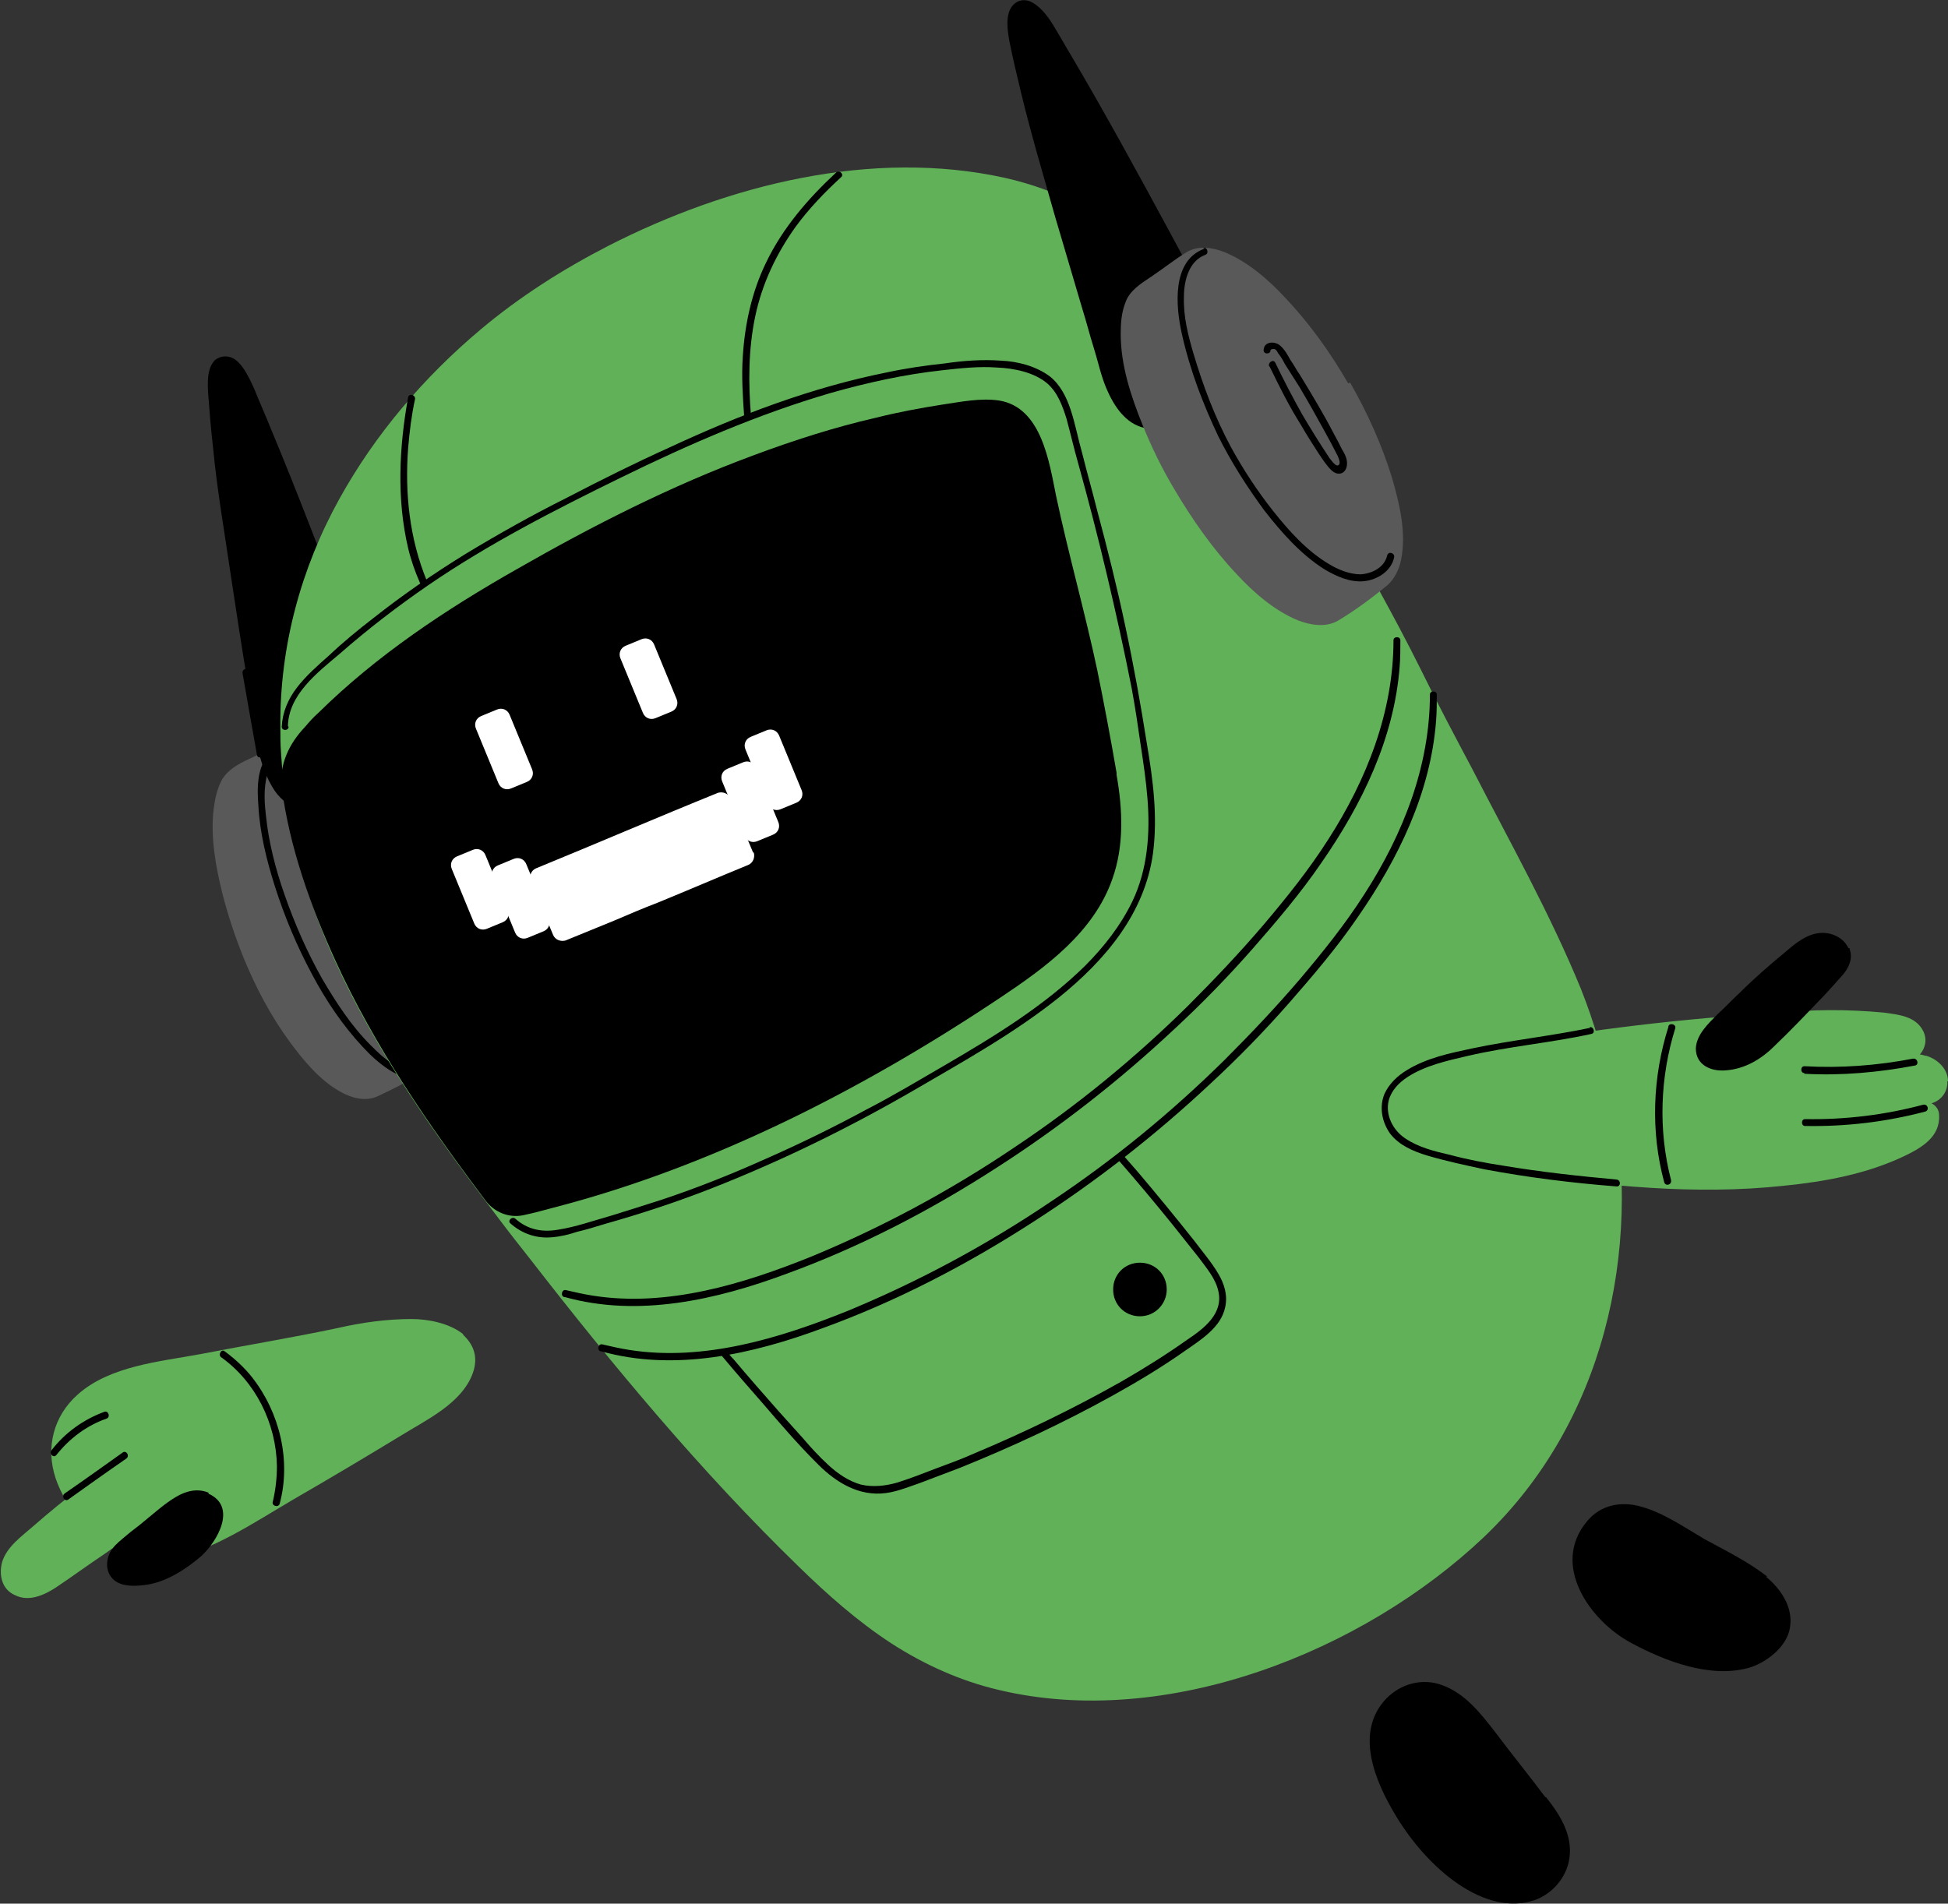
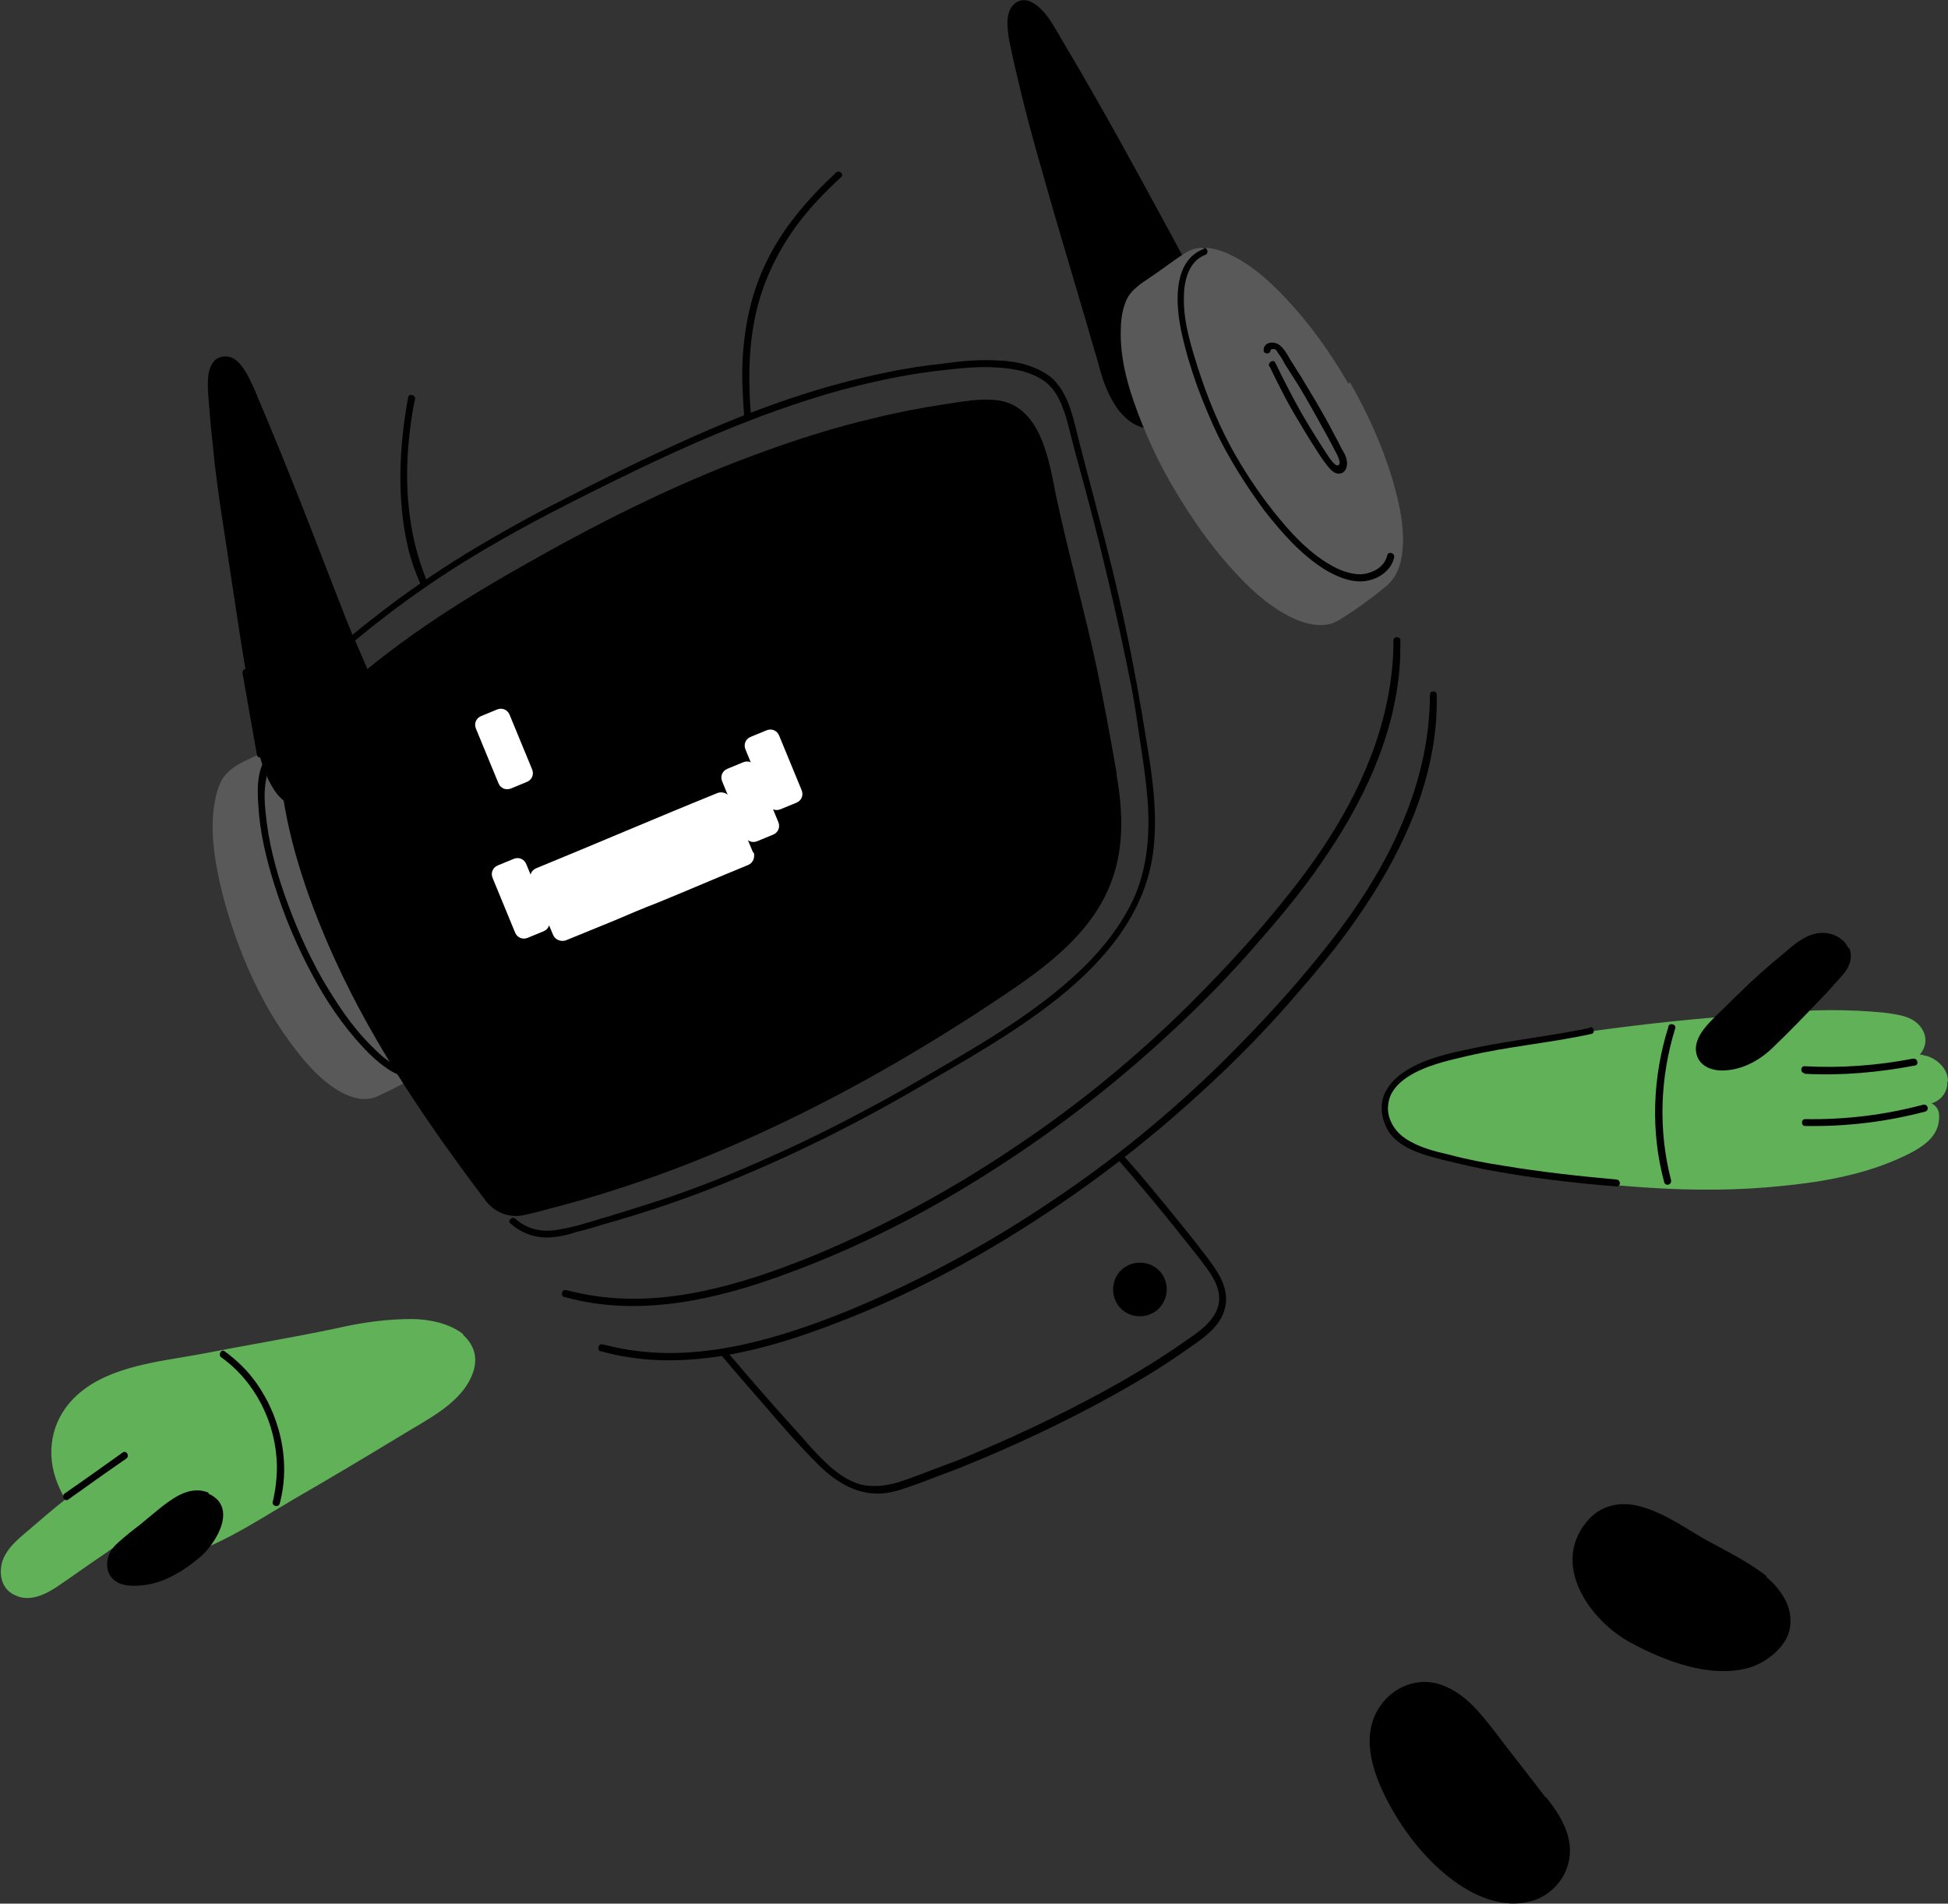
<svg xmlns="http://www.w3.org/2000/svg" id="_x3C_Layer_x3E_" version="1.1" viewBox="0 0 283.5 277.1">
  <rect x="0" y="0" width="283.5" height="277.1" fill="#333333" stroke="none" />
  <defs>
    <style>
      .st0 {
        fill: #595959;
      }

      .st1 {
        fill: #60b158;
      }

      .st2 {
        fill: #fff;
      }
    </style>
  </defs>
  <g>
    <path class="st1" d="M67.4,194.2c-2-1.6-5.1-2.2-7.5-2.2-3.6,0-7.2.5-10.7,1.3-6.6,1.4-13.3,2.5-20,3.8-5.9,1.1-13.2,1.7-17.9,5.9-3.5,3.1-4.7,7.7-3.2,12.2,1.5,4.4,5.1,8.4,9.1,10.7,2.2,1.3,4.7,1.7,7.2,1.2,6.6-1.4,12.6-5.5,18.4-8.9,5.2-3,10.4-6.1,15.5-9.2,3.7-2.3,8.9-4.7,10.5-9.1.9-2.5,0-4.3-1.4-5.6Z" />
    <path class="st1" d="M21.3,212.2c-.2,0-.5,0-.7,0-3.5-.2-6.1,2.3-8.7,4.2-2.4,1.8-4.7,3.7-7,5.7-1.7,1.5-3.9,3-4.6,5.3-.5,1.9,0,4,1.9,4.8,2,1,4.2,0,5.9-1.1,2.4-1.6,4.7-3.3,7.1-4.9,2.2-1.6,4.5-3,6.7-4.7,1.6-1.2,3.4-2.9,3.6-5,.3-2.5-1.9-3.9-4.1-4.3Z" />
    <path d="M30.4,217.3c-1.6-.7-3.3-.3-4.8.6-1.7,1-3.2,2.4-4.7,3.6-.8.7-1.7,1.3-2.5,2-.7.6-1.5,1.2-2.1,2-.9,1.3-1.1,3.3.3,4.5,1.2,1,3.1.9,4.6.7,3-.4,5.9-2.3,8.1-4.2,2.3-2.1,5.3-7.2,1-9.1Z" />
    <path d="M9.9,218.3c2.8-2,5.6-4,8.5-6,.5-.4,0-1.2-.5-.9-2.8,2-5.6,4-8.5,6-.5.4,0,1.2.5.9h0Z" />
-     <path d="M8.2,211.8c1.9-2.4,4.4-4.3,7.3-5.3.6-.2.3-1.2-.3-1-3,1.1-5.7,3-7.7,5.6-.4.5.3,1.2.7.7h0Z" />
    <path d="M32.1,197.5c5.1,3.6,8.1,9.7,8.2,15.9,0,1.8-.2,3.5-.6,5.2-.2.6.8.9,1,.3,1.7-6.3,0-13.3-4-18.4-1.1-1.4-2.5-2.7-4-3.8-.5-.4-1,.5-.5.9h0Z" />
  </g>
  <g>
    <path d="M224.9,261.6c-2.4-3.2-5-6.4-7.4-9.6-2.1-2.7-4.3-5.5-7.6-6.7-2.9-1.1-6.1-.2-8.2,2-4.6,4.9-1.6,12,1.5,17.1,4.6,7.6,12.8,14.6,20.1,12.2,2.6-.9,4.7-3.3,5.1-6.1.5-3.4-1.4-6.4-3.4-8.9Z" />
    <path d="M202.9,248.1c1.6-1.6,3.9-.1,5,1.2,1.6,1.8,3.1,3.7,4.6,5.6,3.1,3.9,6.3,7.8,9.4,11.7,1.5,1.8,3.8,4.1,3.2,6.7-.1.6.8.9,1,.3.5-2.4-.8-4.4-2.2-6.2-1.8-2.2-3.6-4.4-5.3-6.6-1.8-2.2-3.5-4.4-5.3-6.6-.9-1.1-1.8-2.2-2.6-3.3-.8-1-1.5-2-2.4-2.9-1.6-1.5-4.2-2.4-6-.7-.5.5.3,1.2.7.7h0Z" />
  </g>
  <g>
    <path d="M257.2,229.5c-2.8-2.2-6.1-3.8-9.2-5.5-2.9-1.7-5.9-3.8-9.2-4.7-2.8-.8-5.8-.3-7.8,2.1-5.4,6.4.4,14.5,6.3,17.7,5,2.7,11.5,5.2,17.1,3.7,2.6-.7,5.7-3.1,6.1-5.9.5-2.9-1.3-5.6-3.5-7.4Z" />
    <path d="M232.1,222.2c1.3-2.1,4.4-.3,6,.4,2.3,1.1,4.6,2.1,6.8,3.2,2.2,1,4.5,2.1,6.7,3.1,1.9.9,3.9,1.8,5.4,3.3,1.5,1.5,2.4,4,1.3,6-.3.6.6,1.1.9.5,1-1.9.7-4.1-.4-5.9-1.2-2-3.3-3.2-5.4-4.2-5.1-2.5-10.2-4.8-15.3-7.1-1.2-.6-2.5-1.2-3.9-1.3-1.1,0-2.3.5-2.9,1.5-.3.5.5,1,.9.5h0Z" />
  </g>
  <g>
    <path class="st0" d="M60.8,128.2c-1.8-4.4-4.1-8.6-6.9-12.5-2-2.7-4.4-5.5-7.4-7.2-1.5-.9-3.4-1.4-5.1-.6-1.8.8-3.4,1.8-5.2,2.6-1.5.7-3,1.5-3.9,3-.7,1.3-1,2.7-1.2,4.2-.5,4.2.3,8.5,1.3,12.5.8,3.1,1.8,6.1,3,9.1,1.8,4.4,4,8.6,6.8,12.4,2,2.7,4.3,5.5,7.3,7.2,1.6.9,3.6,1.5,5.4.7,2.4-1.1,4.9-2.4,7.1-3.8,1.2-.7,1.8-1.9,2.2-3.2,1.2-3.5.8-7.5.2-11-.8-4.6-2.2-9.1-4-13.5Z" />
    <path d="M55.9,105.4c-.8-5.3-3.7-10.6-5.5-15.2-3.6-9.2-7.1-18.5-10.9-27.6-.8-2-1.7-4-2.5-6-.7-1.5-1.5-3.3-2.7-4.2-.9-.7-2.1-.7-3,0-1.2,1.2-1.1,3.3-1,5,.2,2.6.4,5.1.7,7.7.6,6.3,1.7,12.5,2.6,18.7.8,5.3,1.6,10.6,2.5,15.9.8,4.8,1,10.6,3.5,14.8,1.8,3.2,5.3,4.3,8.8,3.9,2.9-.4,5.3-1.7,6.6-4.4,1.4-2.8,1.5-5.7,1.1-8.7Z" />
    <path d="M39.2,109.7c-1.8,1.9-1.8,5-1.6,7.5.2,4,1.2,8,2.4,11.8,1.4,4.4,3.2,8.7,5.4,12.8,2,3.8,4.5,7.5,7.4,10.6,1.1,1.2,2.4,2.4,3.8,3.3.9.6,2,1.1,3.1.9.6,0,.4-1.1-.3-1-.8.1-1.7-.4-2.3-.8-1.2-.7-2.2-1.7-3.2-2.7-2.8-2.8-5-6.2-7-9.6-2.2-3.9-4-8-5.5-12.3-1.3-3.7-2.3-7.6-2.7-11.5-.2-1.7-.3-3.4,0-5.1.2-1.2.5-2.4,1.3-3.3.4-.5-.3-1.2-.7-.7h0Z" />
    <path d="M38.4,109.6c-.7-4-1.4-8-2.1-11.9-.1-.6-1.1-.4-1,.3.7,4,1.4,8,2.1,11.9.1.6,1.1.4,1-.3h0Z" />
    <path d="M32.5,53.7c1.8.2,2.4,2.2,2.7,3.7.3,1.8.6,3.7.9,5.5.6,3.9,1.2,7.7,1.8,11.6,1.2,7.7,2.4,15.5,3.5,23.2.7,4.4,1.3,8.7,2,13.1,0,.6,1.1.4,1-.3-2.5-16.1-4.9-32.3-7.4-48.4-.2-1.1-.3-2.1-.5-3.2-.2-1-.3-2.1-.6-3.1-.5-1.6-1.6-3-3.4-3.1-.6,0-.6.9,0,1h0Z" />
-     <path class="st1" d="M234.5,159c-1-5.1-2.5-10.2-4.4-15-4.5-11-10.4-21.5-15.8-32-2.6-4.9-5.2-9.8-7.6-14.7-7.7-15.4-16.9-30.3-26.3-44.7-8.3-12.7-18.6-23.2-34.1-26.7-19.4-4.3-40.4,1-57.8,9.9-6.6,3.4-12.9,7.4-18.6,12.2-8.2,6.9-15.3,15.2-20.5,24.6-5.6,10.1-8.7,21.5-8.6,33.2,0,1.3,0,2.5.1,3.8.6,10.4,3.5,20.7,7.8,30.2,6.2,13.6,14.9,25.8,23.9,37.6,1.5,2,3,3.9,4.5,5.8,12.1,15.6,24.9,31,39.1,44.8,4.2,4.1,8.6,8,13.5,11.2,4.8,3.1,10.1,5.5,15.7,6.8,24.3,5.8,52.9-5.5,70.6-22.3,17.4-16.6,23-41.5,18.6-64.5Z" />
    <path d="M178.4,52.1c-.2-4.5-2.5-7.9-4.6-11.7-1.2-2.2-2.3-4.3-3.5-6.5-4.7-8.7-9.4-17.3-14.4-25.8-.8-1.3-1.5-2.6-2.3-3.9-.8-1.4-1.9-3-3.3-3.8-1-.6-2.2-.5-3,.5-1,1.3-.7,3.4-.4,5.1.5,2.5,1.1,5,1.7,7.5,1.5,6.2,3.3,12.2,5,18.2,1.3,4.4,2.6,8.8,3.9,13.2.6,1.9,1.1,3.9,1.7,5.8.6,1.9,1,3.9,1.8,5.8,1.1,2.6,2.8,5.2,5.6,5.8,2.9.6,6-.7,8.1-2.6,1-.9,2-2.1,2.6-3.3.7-1.3.9-2.8.8-4.3Z" />
    <path d="M162.5,112.5c-.8-4.7-1.9-10.5-2.8-14.9-1.8-8.5-4.2-16.9-6-25.4-1-4.9-2.1-12.9-8.3-13.9-2.7-.4-5.6.2-8.3.6-3.2.5-6.4,1.1-9.6,1.9-6.1,1.4-12,3.3-17.9,5.5-11.9,4.4-23.3,10.2-34.3,16.5-10.4,5.9-20.5,12.6-29,21-.7.6-1.3,1.3-1.9,2-2.3,2.4-3.8,5.5-3.4,8.8,1.1,8.6,4.2,17.3,7.8,25.2,5.7,12.5,13.6,24,21.9,35,1.3,1.7,3.4,2.5,5.4,2.1,2.3-.5,2.1-.5,4.4-1.1,23.2-6,45.2-17.3,65.1-30.6,6.6-4.4,13.6-9.5,16.3-17.3,1.7-4.8,1.5-10,.6-15.1Z" />
    <path d="M82.2,188.8c10.7,3,22.1.4,32.3-3.4,10.7-3.9,20.9-9.2,30.5-15.4,9.2-5.9,17.9-12.7,25.9-20.2,4-3.7,7.8-7.6,11.4-11.7,3.5-4,7-8.1,10-12.5,5.9-8.5,10.6-18.1,11.4-28.6.1-1.3.1-2.5.1-3.8,0-.6-1-.6-1,0,0,10.4-3.9,20.3-9.5,29-2.8,4.4-6.1,8.5-9.4,12.4-3.5,4.1-7.2,8-11,11.8-7.7,7.6-16.1,14.5-25.1,20.5-9.3,6.3-19.3,11.7-29.7,16-9.9,4-21,7.4-31.8,5.7-1.3-.2-2.6-.5-3.9-.8-.6-.2-.9.8-.3,1h0Z" />
    <path d="M87.5,196.7c10.7,3,22.1.4,32.3-3.4,10.7-3.9,20.9-9.2,30.5-15.4,9.2-5.9,17.9-12.7,25.9-20.2,4-3.7,7.8-7.6,11.4-11.7,3.5-4,7-8.1,10-12.5,5.9-8.5,10.6-18.1,11.4-28.6.1-1.3.1-2.5.1-3.8,0-.6-1-.6-1,0,0,10.4-3.9,20.3-9.5,29-2.8,4.4-6.1,8.5-9.4,12.4-3.5,4.1-7.2,8-11,11.8-7.7,7.6-16.1,14.5-25.1,20.5-9.3,6.3-19.3,11.7-29.7,16-9.9,4-21,7.4-31.8,5.7-1.3-.2-2.6-.5-3.9-.8-.6-.2-.9.8-.3,1h0Z" />
    <path d="M105,197.3c2,2.4,4.1,4.8,6.2,7.2,2.4,2.8,4.9,5.7,7.5,8.3,2.5,2.6,5.7,4.8,9.5,4.6,2-.1,3.8-.9,5.6-1.5,1.9-.7,3.9-1.5,5.8-2.2,7.7-3.1,15.2-6.6,22.4-10.6,3.6-2,7.1-4.1,10.5-6.5,2.3-1.6,5.2-3.4,5.8-6.3.4-1.7-.1-3.4-1-4.9-1-1.7-2.3-3.2-3.5-4.8-2.7-3.4-5.4-6.7-8.2-10-.7-.8-1.4-1.6-2.1-2.4-.4-.5-1.1.2-.7.7,2.7,3.1,5.3,6.2,7.8,9.3,1.3,1.6,2.6,3.3,3.9,4.9,1.1,1.5,2.4,3,2.8,4.8.8,3.3-2.1,5.5-4.5,7.1-3.1,2.2-6.3,4.2-9.6,6.1-6.9,3.9-14.1,7.4-21.5,10.5-1.8.8-3.7,1.5-5.6,2.2-1.8.7-3.6,1.4-5.5,2-1.7.5-3.6.7-5.3.3-1.8-.5-3.4-1.6-4.8-2.9-1.3-1.2-2.5-2.5-3.6-3.8-1.2-1.3-2.4-2.7-3.6-4-2.2-2.5-4.4-5-6.5-7.5-.4-.4-.8-.9-1.1-1.3-.4-.5-1.1.2-.7.7h0Z" />
    <path d="M59.4,57.8c-1.3,7.2-1.7,14.8,0,22,.4,1.7,1,3.4,1.7,5,.2.6,1.2.3,1-.3-2.5-6.1-3.2-12.7-2.7-19.3.2-2.4.5-4.8,1-7.1.1-.6-.8-.9-1-.3h0Z" />
    <path d="M121.7,25.1c-4.1,3.8-7.8,8.1-10.2,13.1-2.1,4.3-3.1,9-3.4,13.7-.2,2.9,0,5.8.2,8.7,0,.6,1.1.6,1,0-.4-4.8-.4-9.7.6-14.5,1-4.8,3.1-9.2,5.9-13.1,1.9-2.6,4.2-5,6.6-7.2.5-.4-.2-1.1-.7-.7h0Z" />
    <path d="M41.9,105.7c.1-4.6,4.3-7.8,7.5-10.5,4.1-3.6,8.4-6.9,12.9-10,8.9-6.1,18.5-11,28.1-15.7,9.8-4.8,19.9-9.2,30.5-12.3,5.3-1.5,10.7-2.7,16.2-3.3,2.7-.3,5.4-.6,8-.4,2.5.1,5.4.7,7.3,2.3,1.5,1.3,2.2,3.2,2.8,5.1.6,2.2,1.1,4.4,1.7,6.5,1.5,5.4,2.9,10.8,4.2,16.3,1.3,5.5,2.5,10.9,3.6,16.5.5,2.7.9,5.4,1.3,8.2.4,2.6.8,5.3,1,7.9.4,5.1,0,10.3-2.2,14.9-1.7,3.5-4.1,6.6-6.9,9.4-5.9,5.8-13.1,10.2-20.3,14.4-3.8,2.2-7.6,4.5-11.5,6.5-4.8,2.6-9.7,5-14.7,7.2-4.9,2.2-9.9,4.2-15,5.9-2.5.8-5,1.6-7.6,2.4-2.5.7-5,1.6-7.6,2-2.3.4-4.4,0-6.2-1.6-.5-.4-1.2.3-.7.7,1.7,1.5,3.8,2.2,6,2,1.3-.1,2.5-.4,3.7-.8,1.3-.3,2.6-.7,3.9-1.1,5.3-1.5,10.5-3.2,15.6-5.2,10.2-4,20-8.8,29.5-14.3,7.2-4.2,14.6-8.3,21.1-13.5,6.7-5.4,12.5-12.2,13.7-21,.7-5.4,0-10.7-.9-16-.9-5.7-1.9-11.3-3.1-16.9-1.2-5.7-2.6-11.3-4.1-16.9-.7-2.8-1.5-5.6-2.2-8.4-.6-2.1-1-4.3-1.7-6.4-.6-1.8-1.5-3.6-3-4.8-2-1.5-4.7-2.2-7.1-2.3-2.7-.2-5.5,0-8.2.4-2.8.3-5.6.7-8.4,1.3-11,2.2-21.5,6.2-31.6,10.9-5.1,2.3-10.1,4.8-15.1,7.4-5,2.5-9.8,5.2-14.6,8.1-4.7,2.9-9.2,6-13.5,9.4-2.2,1.7-4.4,3.5-6.4,5.4-1.7,1.5-3.4,3-4.7,4.7-1.3,1.7-2.1,3.6-2.2,5.7,0,.6,1,.6,1,0h0Z" />
    <g>
      <path class="st2" d="M72.1,103.3h2.5c.8,0,1.4.6,1.4,1.4v8.6c0,.8-.6,1.4-1.4,1.4h-2.5c-.8,0-1.4-.6-1.4-1.4v-8.6c0-.8.6-1.4,1.4-1.4Z" transform="translate(-36 36.2) rotate(-22.4)" />
-       <path class="st2" d="M93.1,93.1h2.5c.8,0,1.4.6,1.4,1.4v8.6c0,.8-.6,1.4-1.4,1.4h-2.5c-.8,0-1.4-.6-1.4-1.4v-8.6c0-.8.6-1.4,1.4-1.4Z" transform="translate(-30.5 43.4) rotate(-22.4)" />
      <g>
-         <path class="st2" d="M68.5,123.8h2.5c.8,0,1.4.6,1.4,1.4v8.6c0,.8-.6,1.4-1.4,1.4h-2.5c-.8,0-1.4-.6-1.4-1.4v-8.6c0-.8.6-1.4,1.4-1.4Z" transform="translate(-44 36.3) rotate(-22.4)" />
        <path class="st2" d="M74.5,125.1h2.5c.8,0,1.4.6,1.4,1.4v8.6c0,.8-.6,1.4-1.4,1.4h-2.5c-.8,0-1.4-.6-1.4-1.4v-8.6c0-.8.6-1.4,1.4-1.4Z" transform="translate(-44.1 38.7) rotate(-22.4)" />
        <path class="st2" d="M109.6,124.1l-3.3-7.9c-.3-.7-1.1-1-1.8-.8-8.9,3.6-17.7,7.4-26.5,11-.7.3-1,1.1-.8,1.8l3.3,7.9c.3.7,1.1,1,1.8.8,2.4-1,4.7-1.9,7.1-2.9,2.1-.9,4.2-1.8,6.3-2.6,4.4-1.8,8.8-3.7,13.2-5.5.7-.3,1-1.1.8-1.8Z" />
        <path class="st2" d="M107.9,111h2.5c.8,0,1.4.6,1.4,1.4v8.6c0,.8-.6,1.4-1.4,1.4h-2.5c-.8,0-1.4-.6-1.4-1.4v-8.6c0-.8.6-1.4,1.4-1.4Z" transform="translate(-36.2 50.4) rotate(-22.4)" />
        <path class="st2" d="M111.3,106.4h2.5c.8,0,1.4.6,1.4,1.4v8.6c0,.8-.6,1.4-1.4,1.4h-2.5c-.8,0-1.4-.6-1.4-1.4v-8.6c0-.8.6-1.4,1.4-1.4Z" transform="translate(-34.2 51.3) rotate(-22.4)" />
      </g>
    </g>
    <path d="M169.8,187.7c0,2.1-1.7,3.9-3.9,3.9s-3.9-1.7-3.9-3.9,1.7-3.9,3.9-3.9,3.9,1.7,3.9,3.9Z" />
    <path d="M149.1,1.4c2.6,1,3.2,4.4,3.9,6.8,1,3.5,2,7,3,10.6,2,7,4,14,5.9,21,1.1,4,2.2,7.9,3.4,11.9.2.6,1.1.4,1-.3-4.1-14.6-8.2-29.1-12.3-43.7-.8-2.7-1.5-6.1-4.5-7.2-.6-.2-.9.7-.3,1h0Z" />
    <path class="st0" d="M196.2,55.8c-2.6-4.5-5.6-8.7-9.1-12.4-2.5-2.7-5.5-5.3-8.9-6.7-1.8-.7-3.8-1-5.5,0-1.8,1.1-3.4,2.4-5.2,3.6-1.5,1-3.1,2-3.7,3.7-.6,1.5-.7,3.1-.7,4.6,0,4.6,1.5,9.1,3.2,13.3,1.3,3.2,2.8,6.3,4.6,9.3,2.6,4.4,5.6,8.7,9.1,12.4,2.5,2.7,5.5,5.3,8.9,6.7,1.8.7,4.1,1.1,5.9,0,2.5-1.5,4.9-3.3,7.1-5.1,1.1-1,1.7-2.3,2-3.7.8-3.9-.2-8.1-1.3-11.9-1.5-4.9-3.6-9.5-6.1-13.9Z" />
    <path d="M175.3,36.2c-4.8,1.7-4.2,8.4-3.3,12.4.6,2.7,1.4,5.3,2.3,7.8.9,2.4,1.9,4.8,3,7.1,1.9,3.8,4.2,7.4,6.7,10.8,2.5,3.2,5.3,6.4,8.8,8.6,1.7,1,3.7,1.9,5.7,1.7,2-.2,4-1.5,4.4-3.5.1-.6-.8-.9-1-.3-.4,1.8-2.2,2.7-3.9,2.8-1.6,0-3.3-.7-4.6-1.5-3.2-1.9-5.8-4.8-8.1-7.7-2.3-2.9-4.4-6.1-6.2-9.4-2.3-4.3-4-8.8-5.4-13.5-.8-2.7-1.5-5.5-1.4-8.3,0-2.3.7-5.2,3.1-6.1.6-.2.3-1.2-.3-1h0Z" />
    <path d="M184.8,53.4c1.4,2.9,2.8,5.7,4.5,8.4.8,1.4,1.7,2.8,2.6,4.2.4.6.8,1.2,1.2,1.7.4.5.8,1,1.4,1.2,1.2.3,1.7-.9,1.5-1.9-.1-.6-.4-1.1-.7-1.6-.4-.8-.8-1.6-1.2-2.3-1.5-2.9-3.2-5.7-4.9-8.5-.5-.7-.9-1.5-1.4-2.2-.4-.7-.8-1.5-1.5-2.1-.8-.7-2.4-.6-2.4.7,0,.6,1,.6,1,0,0-.2.4-.2.5-.2.3,0,.5.4.6.6.4.5.7,1,1,1.6.7,1.1,1.4,2.2,2.1,3.3,1.3,2.2,2.6,4.5,3.8,6.7.6,1.1,1.2,2.2,1.8,3.4.1.3.4.9.2,1.2-.4.6-1.2-.7-1.4-.9-1.4-2.1-2.7-4.2-4-6.4-1.4-2.5-2.7-5-3.9-7.5-.3-.6-1.1,0-.9.5h0Z" />
  </g>
  <g>
    <path class="st1" d="M283.5,157.4c0-1.8-1.5-3.2-3.1-3.7-.3,0-.6-.2-1-.2.8-.9,1.1-2.2.5-3.4-1.1-2.2-3.6-2.4-5.7-2.7-5.3-.5-10.6-.5-15.9.1-3.3.2-6.7.4-10,.7-6.7.6-13.4,1.4-20.1,2.4-3.3.5-6.5,1.1-9.8,1.7-2.9.5-5.9,1-8.6,2.1-2.3.9-6.3,2.1-7.2,4.4-.9,2.1-.9,4.3.6,6,1.6,1.9,6.4,3.1,8.7,3.7,3.1.8,6.1,1.5,9.2,2.1,6.3,1.2,12.7,1.9,19.1,2.3,6.4.4,12.9.4,19.4-.3,6-.6,12-1.7,17.5-4.3,2.5-1.2,5.3-2.8,5.1-6,0-.8-.5-1.4-1.1-1.7,1.4-.4,2.4-1.7,2.3-3.2Z" />
    <path d="M269,138c-.7-1.5-2.4-2.3-4-2.2-2,.1-3.7,1.5-5.2,2.8-2.3,1.9-4.5,3.8-6.6,5.9-1.1,1-2.1,2.1-3.2,3.1-1.4,1.4-3.1,3-3.2,5,0,2.5,2.3,3.4,4.4,3.2,2.7-.2,5.1-1.6,7-3.5,2.3-2.2,4.5-4.5,6.7-6.8,1.1-1.1,2.1-2.3,3.2-3.5.9-1,1.6-2.4,1.1-3.8,0,0,0-.2-.1-.2Z" />
    <path d="M231.5,149.6c-5.7,1.2-11.5,1.8-17.2,3-3.3.7-6.7,1.4-9.6,3.2-1.3.8-2.5,1.9-3.2,3.4-.8,1.9-.4,4.1.8,5.8,1.3,1.7,3.4,2.6,5.4,3.2,2.7.8,5.5,1.4,8.3,2,6.4,1.2,12.8,2,19.3,2.5.6,0,.6-.9,0-1-5.5-.5-11-1.1-16.4-2-2.6-.4-5.3-.9-7.9-1.6-2.2-.5-4.6-1.1-6.5-2.4-1.8-1.2-2.9-3.4-2.4-5.5.4-1.5,1.5-2.6,2.7-3.4,2.6-1.7,5.8-2.4,8.8-3.1,6-1.4,12.1-1.9,18-3.2.6-.1.4-1.1-.3-1h0Z" />
    <path d="M262.6,156.3c5.4.3,10.8-.2,16.1-1.2.6-.1.4-1.1-.3-1-5.2,1-10.5,1.4-15.8,1.1-.6,0-.6,1,0,1h0Z" />
    <path d="M262.8,163.9c5.9.1,11.7-.6,17.4-2.1.6-.2.4-1.1-.3-1-5.6,1.5-11.4,2.2-17.2,2.1-.6,0-.6,1,0,1h0Z" />
    <path d="M242.8,149.5c-2.3,7.3-2.6,15.2-.6,22.6.2.6,1.1.4,1-.3-1.9-7.3-1.6-15,.6-22.1.2-.6-.8-.9-1-.3h0Z" />
  </g>
</svg>